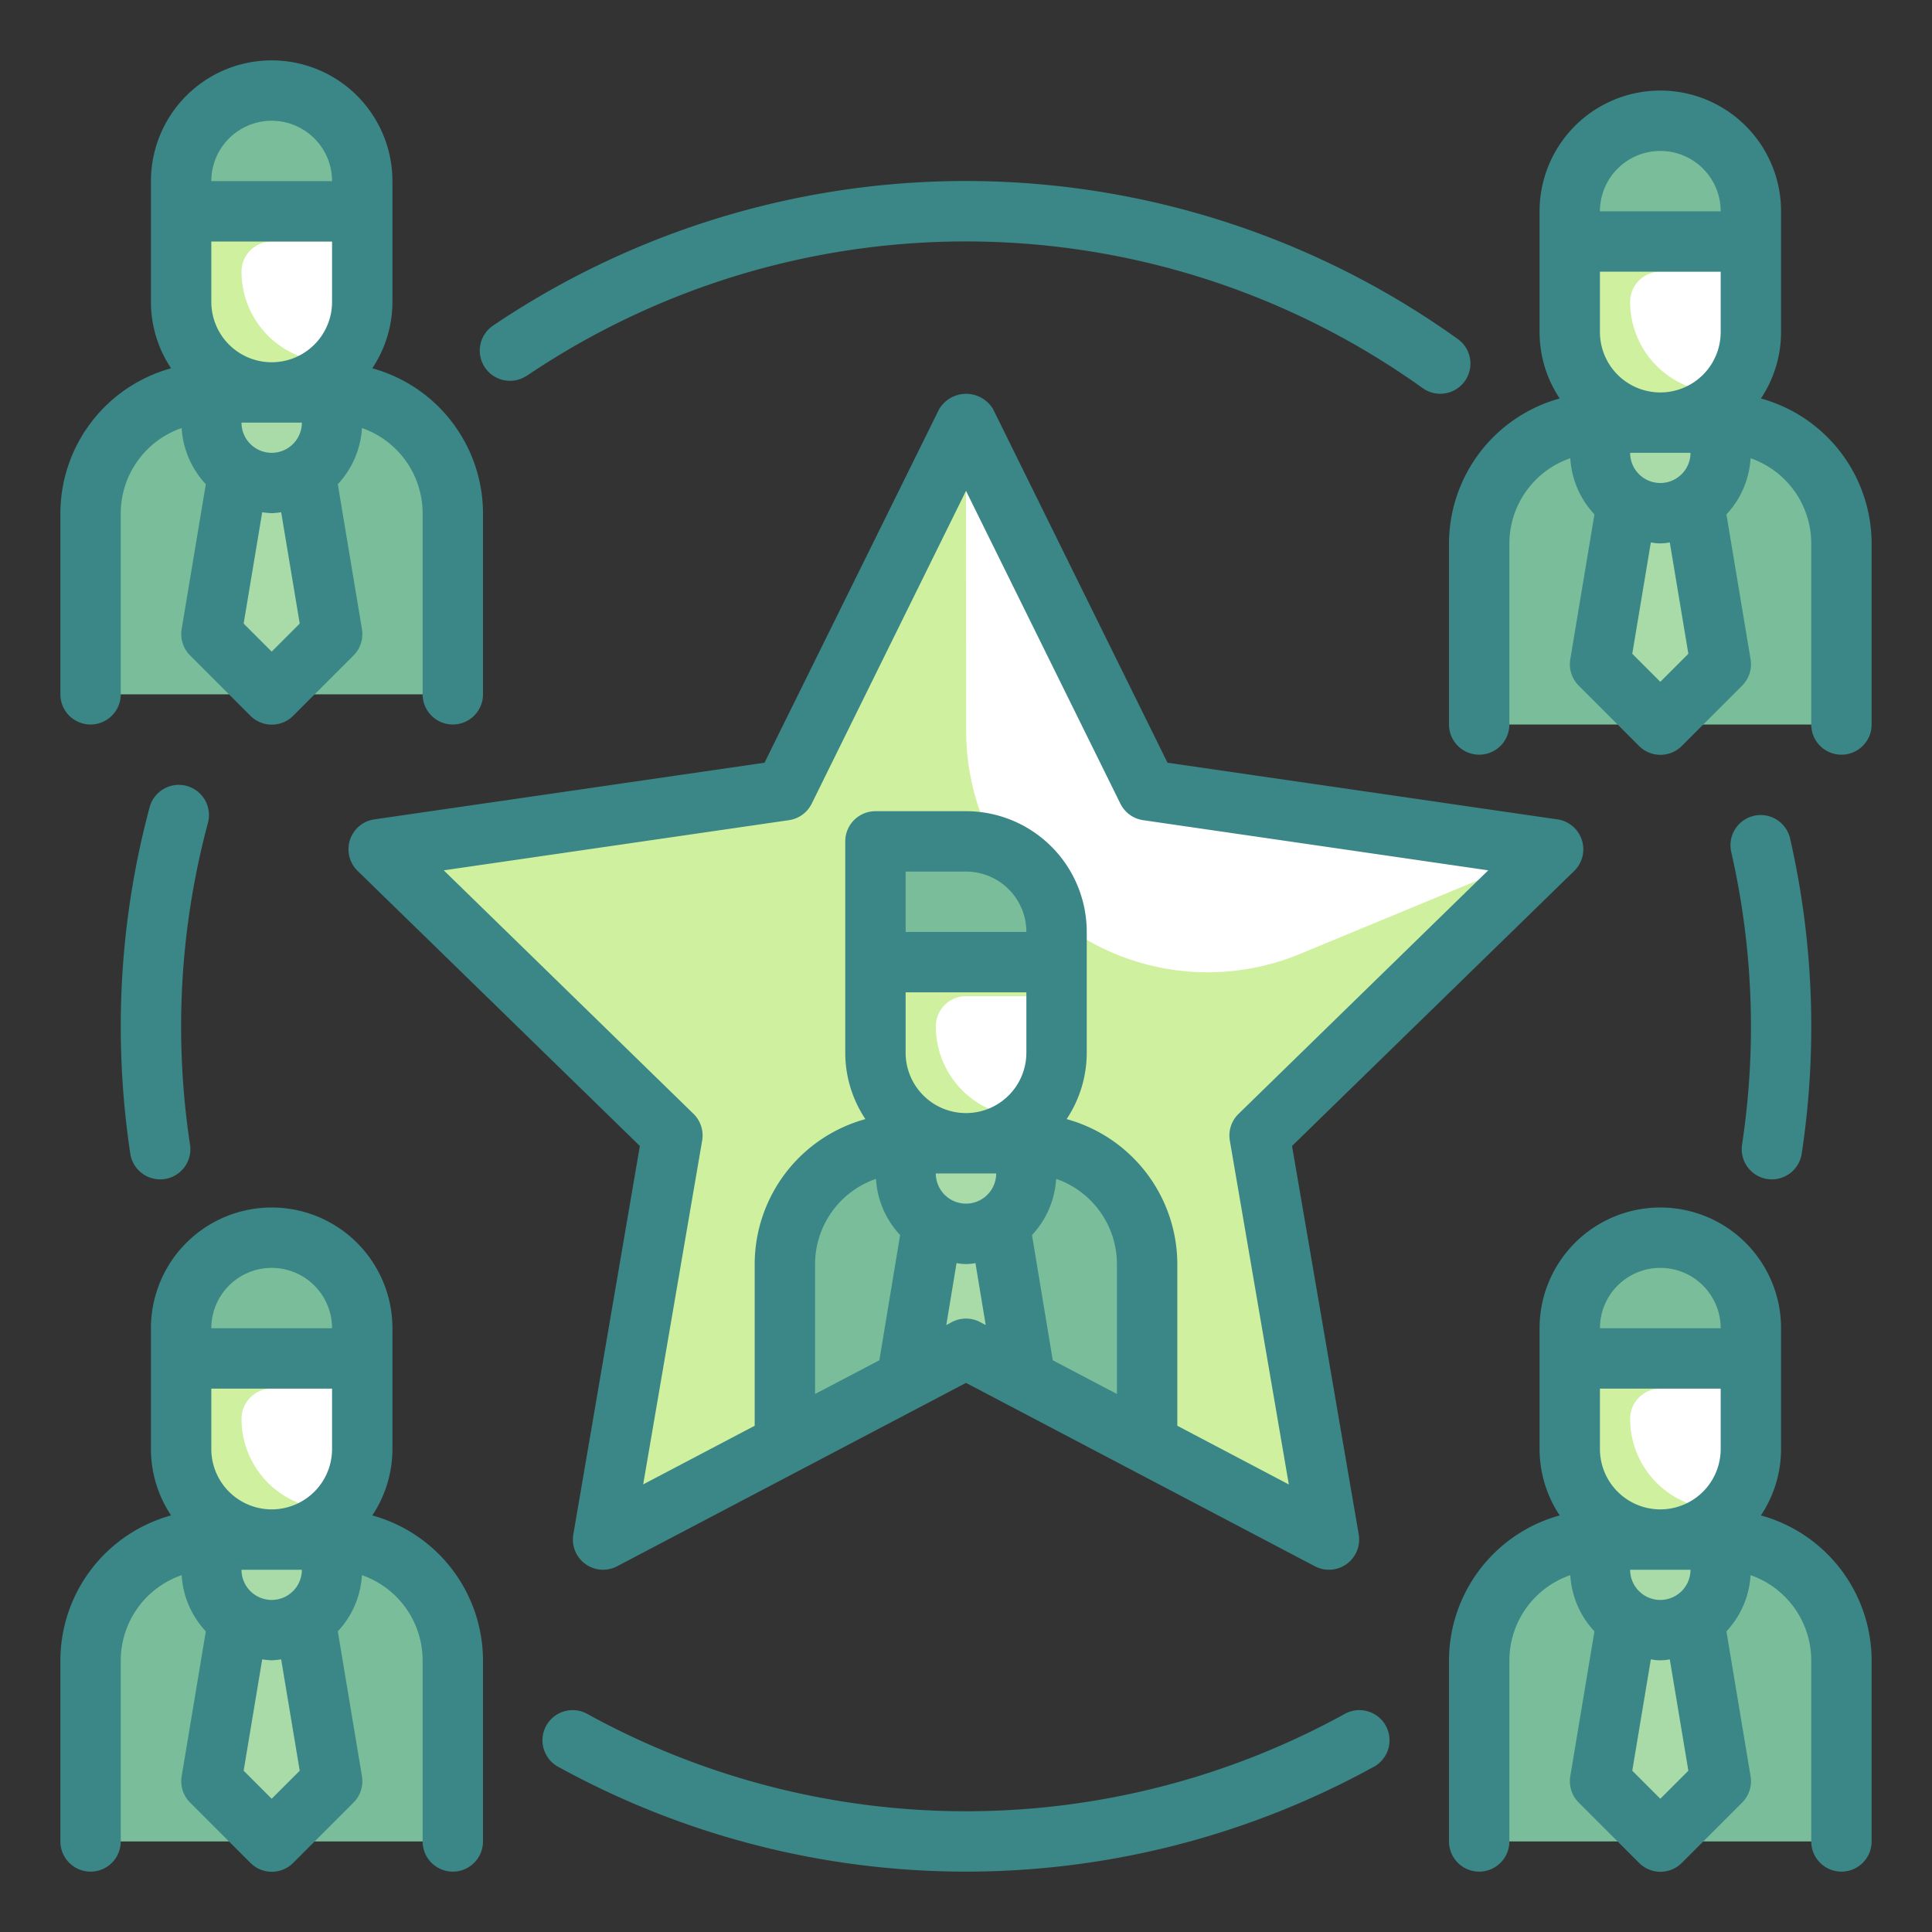
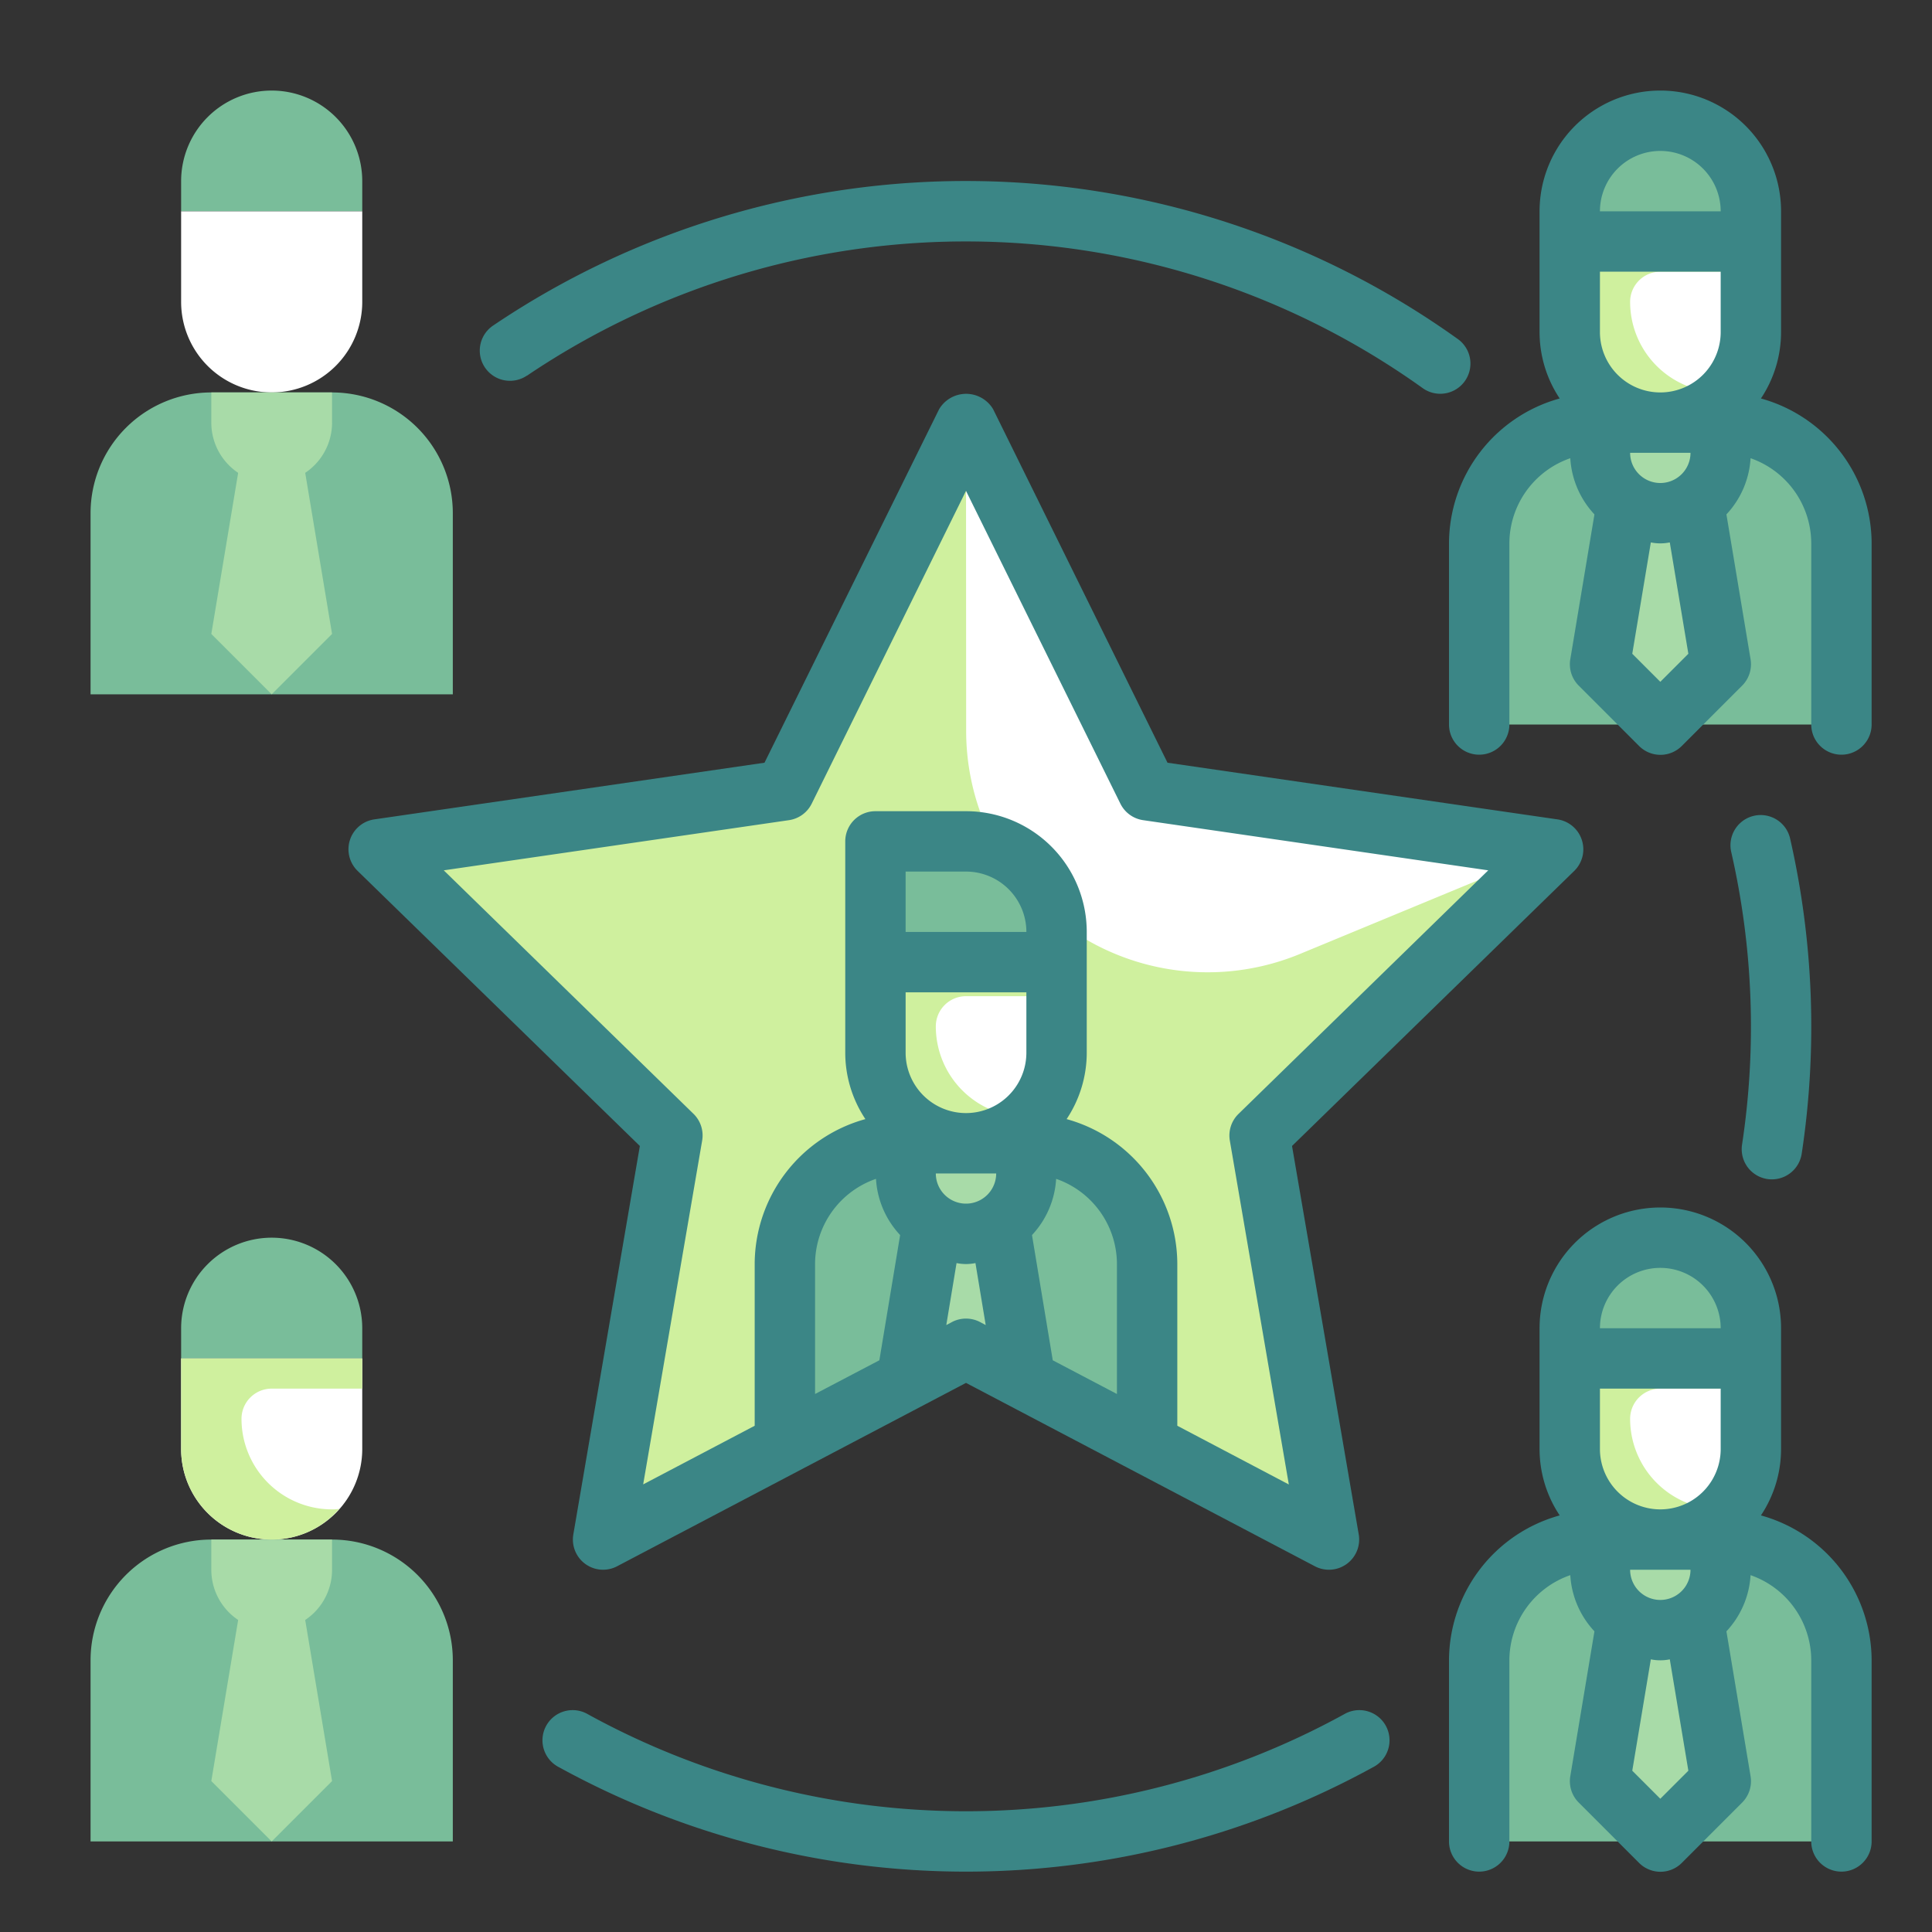
<svg xmlns="http://www.w3.org/2000/svg" viewBox="0 0 64 64" width="240px" height="240px">
  <rect x="0" y="0" width="64" height="64" fill="#333333" stroke="none" />
  <g data-name="Color copy 2">
    <polygon fill="#fff" points="32 14 38.011 26.18 51.452 28.133 41.726 37.613 44.022 51 32 44.68 19.978 51 22.274 37.613 12.548 28.133 25.989 26.18 32 14" />
    <path fill="#cff09e" d="M32,14l.005,10.217A8,8,0,0,0,43.065,31.6l8.387-3.471-9.726,9.48L44.022,51,32,44.68,19.978,51l2.3-13.387-9.726-9.48L25.989,26.18Z" />
    <path fill="#79bd9a" d="M38,42v5.96l-6-3.15-6,3.15V42a4,4,0,0,1,4-4h4A4,4,0,0,1,38,42Z" />
    <path fill="#fff" d="M29,32h6a0,0,0,0,1,0,0v3a3,3,0,0,1-3,3h0a3,3,0,0,1-3-3V32A0,0,0,0,1,29,32Z" />
    <path fill="#79bd9a" d="M29,28h3a3,3,0,0,1,3,3v1a0,0,0,0,1,0,0H29a0,0,0,0,1,0,0V28A0,0,0,0,1,29,28Z" />
    <path fill="#cff09e" d="M31,34a3,3,0,0,0,3,3,.974.974,0,0,0,.24-.02A2.929,2.929,0,0,1,32,38a3,3,0,0,1-3-3V32h6v1H32A1,1,0,0,0,31,34Z" />
    <polygon fill="#a8dba8" points="33.97 45.85 32 44.81 30.03 45.85 31 40 33 40 33.97 45.85" />
    <path fill="#a8dba8" d="M30,38h4a0,0,0,0,1,0,0v1a2,2,0,0,1-2,2h0a2,2,0,0,1-2-2V38A0,0,0,0,1,30,38Z" />
    <path fill="#79bd9a" d="M55,41h0a3,3,0,0,1,3,3v1a0,0,0,0,1,0,0H52a0,0,0,0,1,0,0V44A3,3,0,0,1,55,41Z" />
    <path fill="#79bd9a" d="M53,51h4a4,4,0,0,1,4,4v6a0,0,0,0,1,0,0H49a0,0,0,0,1,0,0V55A4,4,0,0,1,53,51Z" />
    <path fill="#fff" d="M52,45h6a0,0,0,0,1,0,0v3a3,3,0,0,1-3,3h0a3,3,0,0,1-3-3V45A0,0,0,0,1,52,45Z" />
    <polygon fill="#a8dba8" points="56 53 57 59 55 61 53 59 54 53 56 53" />
    <path fill="#a8dba8" d="M53,51h4a0,0,0,0,1,0,0v1a2,2,0,0,1-2,2h0a2,2,0,0,1-2-2V51A0,0,0,0,1,53,51Z" />
    <path fill="#cff09e" d="M54,47a3,3,0,0,0,3,3,.974.974,0,0,0,.24-.02A2.929,2.929,0,0,1,55,51a3,3,0,0,1-3-3V45h6v1H55A1,1,0,0,0,54,47Z" />
    <path fill="#79bd9a" d="M55,4h0a3,3,0,0,1,3,3V8a0,0,0,0,1,0,0H52a0,0,0,0,1,0,0V7A3,3,0,0,1,55,4Z" />
    <path fill="#79bd9a" d="M53,14h4a4,4,0,0,1,4,4v6a0,0,0,0,1,0,0H49a0,0,0,0,1,0,0V18A4,4,0,0,1,53,14Z" />
    <path fill="#fff" d="M52,8h6a0,0,0,0,1,0,0v3a3,3,0,0,1-3,3h0a3,3,0,0,1-3-3V8A0,0,0,0,1,52,8Z" />
    <polygon fill="#a8dba8" points="56 16 57 22 55 24 53 22 54 16 56 16" />
    <path fill="#a8dba8" d="M53,14h4a0,0,0,0,1,0,0v1a2,2,0,0,1-2,2h0a2,2,0,0,1-2-2V14A0,0,0,0,1,53,14Z" />
    <path fill="#cff09e" d="M54,10a3,3,0,0,0,3,3,.974.974,0,0,0,.24-.02A2.929,2.929,0,0,1,55,14a3,3,0,0,1-3-3V8h6V9H55A1,1,0,0,0,54,10Z" />
    <path fill="#79bd9a" d="M9,3H9a3,3,0,0,1,3,3V7a0,0,0,0,1,0,0H6A0,0,0,0,1,6,7V6A3,3,0,0,1,9,3Z" />
    <path fill="#79bd9a" d="M7,13h4a4,4,0,0,1,4,4v6a0,0,0,0,1,0,0H3a0,0,0,0,1,0,0V17A4,4,0,0,1,7,13Z" />
    <path fill="#fff" d="M6,7h6a0,0,0,0,1,0,0v3a3,3,0,0,1-3,3H9a3,3,0,0,1-3-3V7A0,0,0,0,1,6,7Z" />
    <polygon fill="#a8dba8" points="10 15 11 21 9 23 7 21 8 15 10 15" />
    <path fill="#a8dba8" d="M7,13h4a0,0,0,0,1,0,0v1a2,2,0,0,1-2,2H9a2,2,0,0,1-2-2V13A0,0,0,0,1,7,13Z" />
-     <path fill="#cff09e" d="M8,9a3,3,0,0,0,3,3,.974.974,0,0,0,.24-.02A2.929,2.929,0,0,1,9,13a3,3,0,0,1-3-3V7h6V8H9A1,1,0,0,0,8,9Z" />
    <path fill="#79bd9a" d="M9,41H9a3,3,0,0,1,3,3v1a0,0,0,0,1,0,0H6a0,0,0,0,1,0,0V44a3,3,0,0,1,3-3Z" />
    <path fill="#79bd9a" d="M7,51h4a4,4,0,0,1,4,4v6a0,0,0,0,1,0,0H3a0,0,0,0,1,0,0V55A4,4,0,0,1,7,51Z" />
    <path fill="#fff" d="M6,45h6a0,0,0,0,1,0,0v3a3,3,0,0,1-3,3H9a3,3,0,0,1-3-3V45A0,0,0,0,1,6,45Z" />
    <polygon fill="#a8dba8" points="10 53 11 59 9 61 7 59 8 53 10 53" />
    <path fill="#a8dba8" d="M7,51h4a0,0,0,0,1,0,0v1a2,2,0,0,1-2,2H9a2,2,0,0,1-2-2V51a0,0,0,0,1,0,0Z" />
    <path fill="#cff09e" d="M8,47a3,3,0,0,0,3,3,.974.974,0,0,0,.24-.02A2.929,2.929,0,0,1,9,51a3,3,0,0,1-3-3V45h6v1H9A1,1,0,0,0,8,47Z" />
  </g>
  <g data-name="Stroke Colse copy">
    <path fill="#3b8686" d="M52.4,27.824a1,1,0,0,0-.807-.681L38.675,25.266,32.9,13.558a1.04,1.04,0,0,0-1.792,0L25.325,25.266,12.4,27.143a1,1,0,0,0-.554,1.706l9.35,9.113L18.992,50.831a1,1,0,0,0,1.45,1.054L32,45.81l11.558,6.075a1,1,0,0,0,1.052-.076,1,1,0,0,0,.4-.978L42.8,37.962l9.35-9.113A1,1,0,0,0,52.4,27.824ZM37,46.178l-2.126-1.117-.688-4.148a2.978,2.978,0,0,0,.8-1.862A2.993,2.993,0,0,1,37,41.872Zm-6-7.306h2a1,1,0,0,1-2,0Zm-1-4v-2h4v2a2,2,0,0,1-4,0Zm0-4v-2h2a2,2,0,0,1,2,2Zm-.982,8.179a2.978,2.978,0,0,0,.8,1.862l-.688,4.148L27,46.178V41.872A2.993,2.993,0,0,1,29.018,39.051ZM32,43.68a1,1,0,0,0-.465.114l-.188.1.34-2.053a1.547,1.547,0,0,0,.626,0l.34,2.053-.188-.1A1,1,0,0,0,32,43.68ZM41.027,36.9a1,1,0,0,0-.287.885l1.954,11.39L39,47.23V41.872a4.992,4.992,0,0,0-3.667-4.8,3.974,3.974,0,0,0,.667-2.2v-4a4,4,0,0,0-4-4H29a1,1,0,0,0-1,1v7a3.974,3.974,0,0,0,.667,2.2A4.992,4.992,0,0,0,25,41.872V47.23l-3.694,1.942,1.954-11.39a1,1,0,0,0-.287-.885L14.7,28.831l11.436-1.662a1,1,0,0,0,.753-.547L32,16.26l5.114,10.362a1,1,0,0,0,.753.547L49.3,28.831Z" />
    <path fill="#3b8686" d="M17.454,12.447a25.991,25.991,0,0,1,29.66.4,1,1,0,1,0,1.164-1.626,27.992,27.992,0,0,0-31.945-.435,1,1,0,1,0,1.121,1.657Z" />
    <path fill="#3b8686" d="M58.545,39.057a1.1,1.1,0,0,0,.15.011,1,1,0,0,0,.989-.851A28.073,28.073,0,0,0,59.3,27.778a1,1,0,0,0-1.951.444,26,26,0,0,1,.358,9.7A1,1,0,0,0,58.545,39.057Z" />
    <path fill="#3b8686" d="M44.518,56.791a26.02,26.02,0,0,1-25.036,0,1,1,0,1,0-.964,1.751,28.011,28.011,0,0,0,26.964,0,1,1,0,1,0-.964-1.751Z" />
-     <path fill="#3b8686" d="M6.181,26.034a1,1,0,0,0-1.225.707A28.057,28.057,0,0,0,4,34a28.383,28.383,0,0,0,.316,4.217,1,1,0,0,0,.989.851,1.1,1.1,0,0,0,.15-.011,1,1,0,0,0,.84-1.139,26.079,26.079,0,0,1,.593-10.659A1,1,0,0,0,6.181,26.034Z" />
    <path fill="#3b8686" d="M58.333,50.2A3.968,3.968,0,0,0,59,48V44a4,4,0,0,0-8,0v4a3.968,3.968,0,0,0,.667,2.2A4.994,4.994,0,0,0,48,55v6a1,1,0,0,0,2,0V55a2.993,2.993,0,0,1,2.018-2.821,2.977,2.977,0,0,0,.8,1.861l-.8,4.8a1,1,0,0,0,.279.872l2,2a1,1,0,0,0,1.414,0l2-2a1,1,0,0,0,.279-.872l-.8-4.8a2.977,2.977,0,0,0,.8-1.861A2.993,2.993,0,0,1,60,55v6a1,1,0,0,0,2,0V55A4.994,4.994,0,0,0,58.333,50.2ZM56,52a1,1,0,0,1-2,0Zm-3-4V46h4v2a2,2,0,0,1-4,0Zm2-6a2,2,0,0,1,2,2H53A2,2,0,0,1,55,42Zm0,17.586-.929-.929.615-3.689a1.557,1.557,0,0,0,.628,0l.615,3.689Z" />
-     <path fill="#3b8686" d="M12.333,50.2A3.968,3.968,0,0,0,13,48V44a4,4,0,0,0-8,0v4a3.968,3.968,0,0,0,.667,2.2A4.994,4.994,0,0,0,2,55v6a1,1,0,0,0,2,0V55a2.993,2.993,0,0,1,2.018-2.821,2.977,2.977,0,0,0,.8,1.861l-.8,4.8a1,1,0,0,0,.279.872l2,2a1,1,0,0,0,1.414,0l2-2a1,1,0,0,0,.279-.872l-.8-4.8a2.977,2.977,0,0,0,.8-1.861A2.993,2.993,0,0,1,14,55v6a1,1,0,0,0,2,0V55A4.994,4.994,0,0,0,12.333,50.2ZM10,52a1,1,0,0,1-2,0ZM7,48V46h4v2a2,2,0,0,1-4,0Zm2-6a2,2,0,0,1,2,2H7A2,2,0,0,1,9,42ZM9,59.586l-.929-.929.615-3.689A2.954,2.954,0,0,0,9,55a2.954,2.954,0,0,0,.314-.032l.615,3.689Z" />
-     <path fill="#3b8686" d="M3,24a1,1,0,0,0,1-1V17a2.993,2.993,0,0,1,2.018-2.821,2.977,2.977,0,0,0,.8,1.861l-.8,4.8a1,1,0,0,0,.279.872l2,2a1,1,0,0,0,1.414,0l2-2a1,1,0,0,0,.279-.872l-.8-4.8a2.977,2.977,0,0,0,.8-1.861A2.993,2.993,0,0,1,14,17v6a1,1,0,0,0,2,0V17a4.994,4.994,0,0,0-3.667-4.8A3.968,3.968,0,0,0,13,10V6A4,4,0,0,0,5,6v4a3.968,3.968,0,0,0,.667,2.2A4.994,4.994,0,0,0,2,17v6A1,1,0,0,0,3,24ZM7,10V8h4v2a2,2,0,0,1-4,0Zm3,4a1,1,0,0,1-2,0ZM9,21.586l-.929-.929.615-3.689A2.954,2.954,0,0,0,9,17a2.954,2.954,0,0,0,.314-.032l.615,3.689ZM9,4a2,2,0,0,1,2,2H7A2,2,0,0,1,9,4Z" />
    <path fill="#3b8686" d="M58.333,13.2A3.968,3.968,0,0,0,59,11V7a4,4,0,0,0-8,0v4a3.968,3.968,0,0,0,.667,2.2A4.994,4.994,0,0,0,48,18v6a1,1,0,0,0,2,0V18a2.993,2.993,0,0,1,2.018-2.821,2.977,2.977,0,0,0,.8,1.861l-.8,4.8a1,1,0,0,0,.279.872l2,2a1,1,0,0,0,1.414,0l2-2a1,1,0,0,0,.279-.872l-.8-4.8a2.977,2.977,0,0,0,.8-1.861A2.993,2.993,0,0,1,60,18v6a1,1,0,0,0,2,0V18A4.994,4.994,0,0,0,58.333,13.2ZM56,15a1,1,0,0,1-2,0Zm-3-4V9h4v2a2,2,0,0,1-4,0Zm2-6a2,2,0,0,1,2,2H53A2,2,0,0,1,55,5Zm0,17.586-.929-.929.615-3.689a1.557,1.557,0,0,0,.628,0l.615,3.689Z" />
  </g>
</svg>